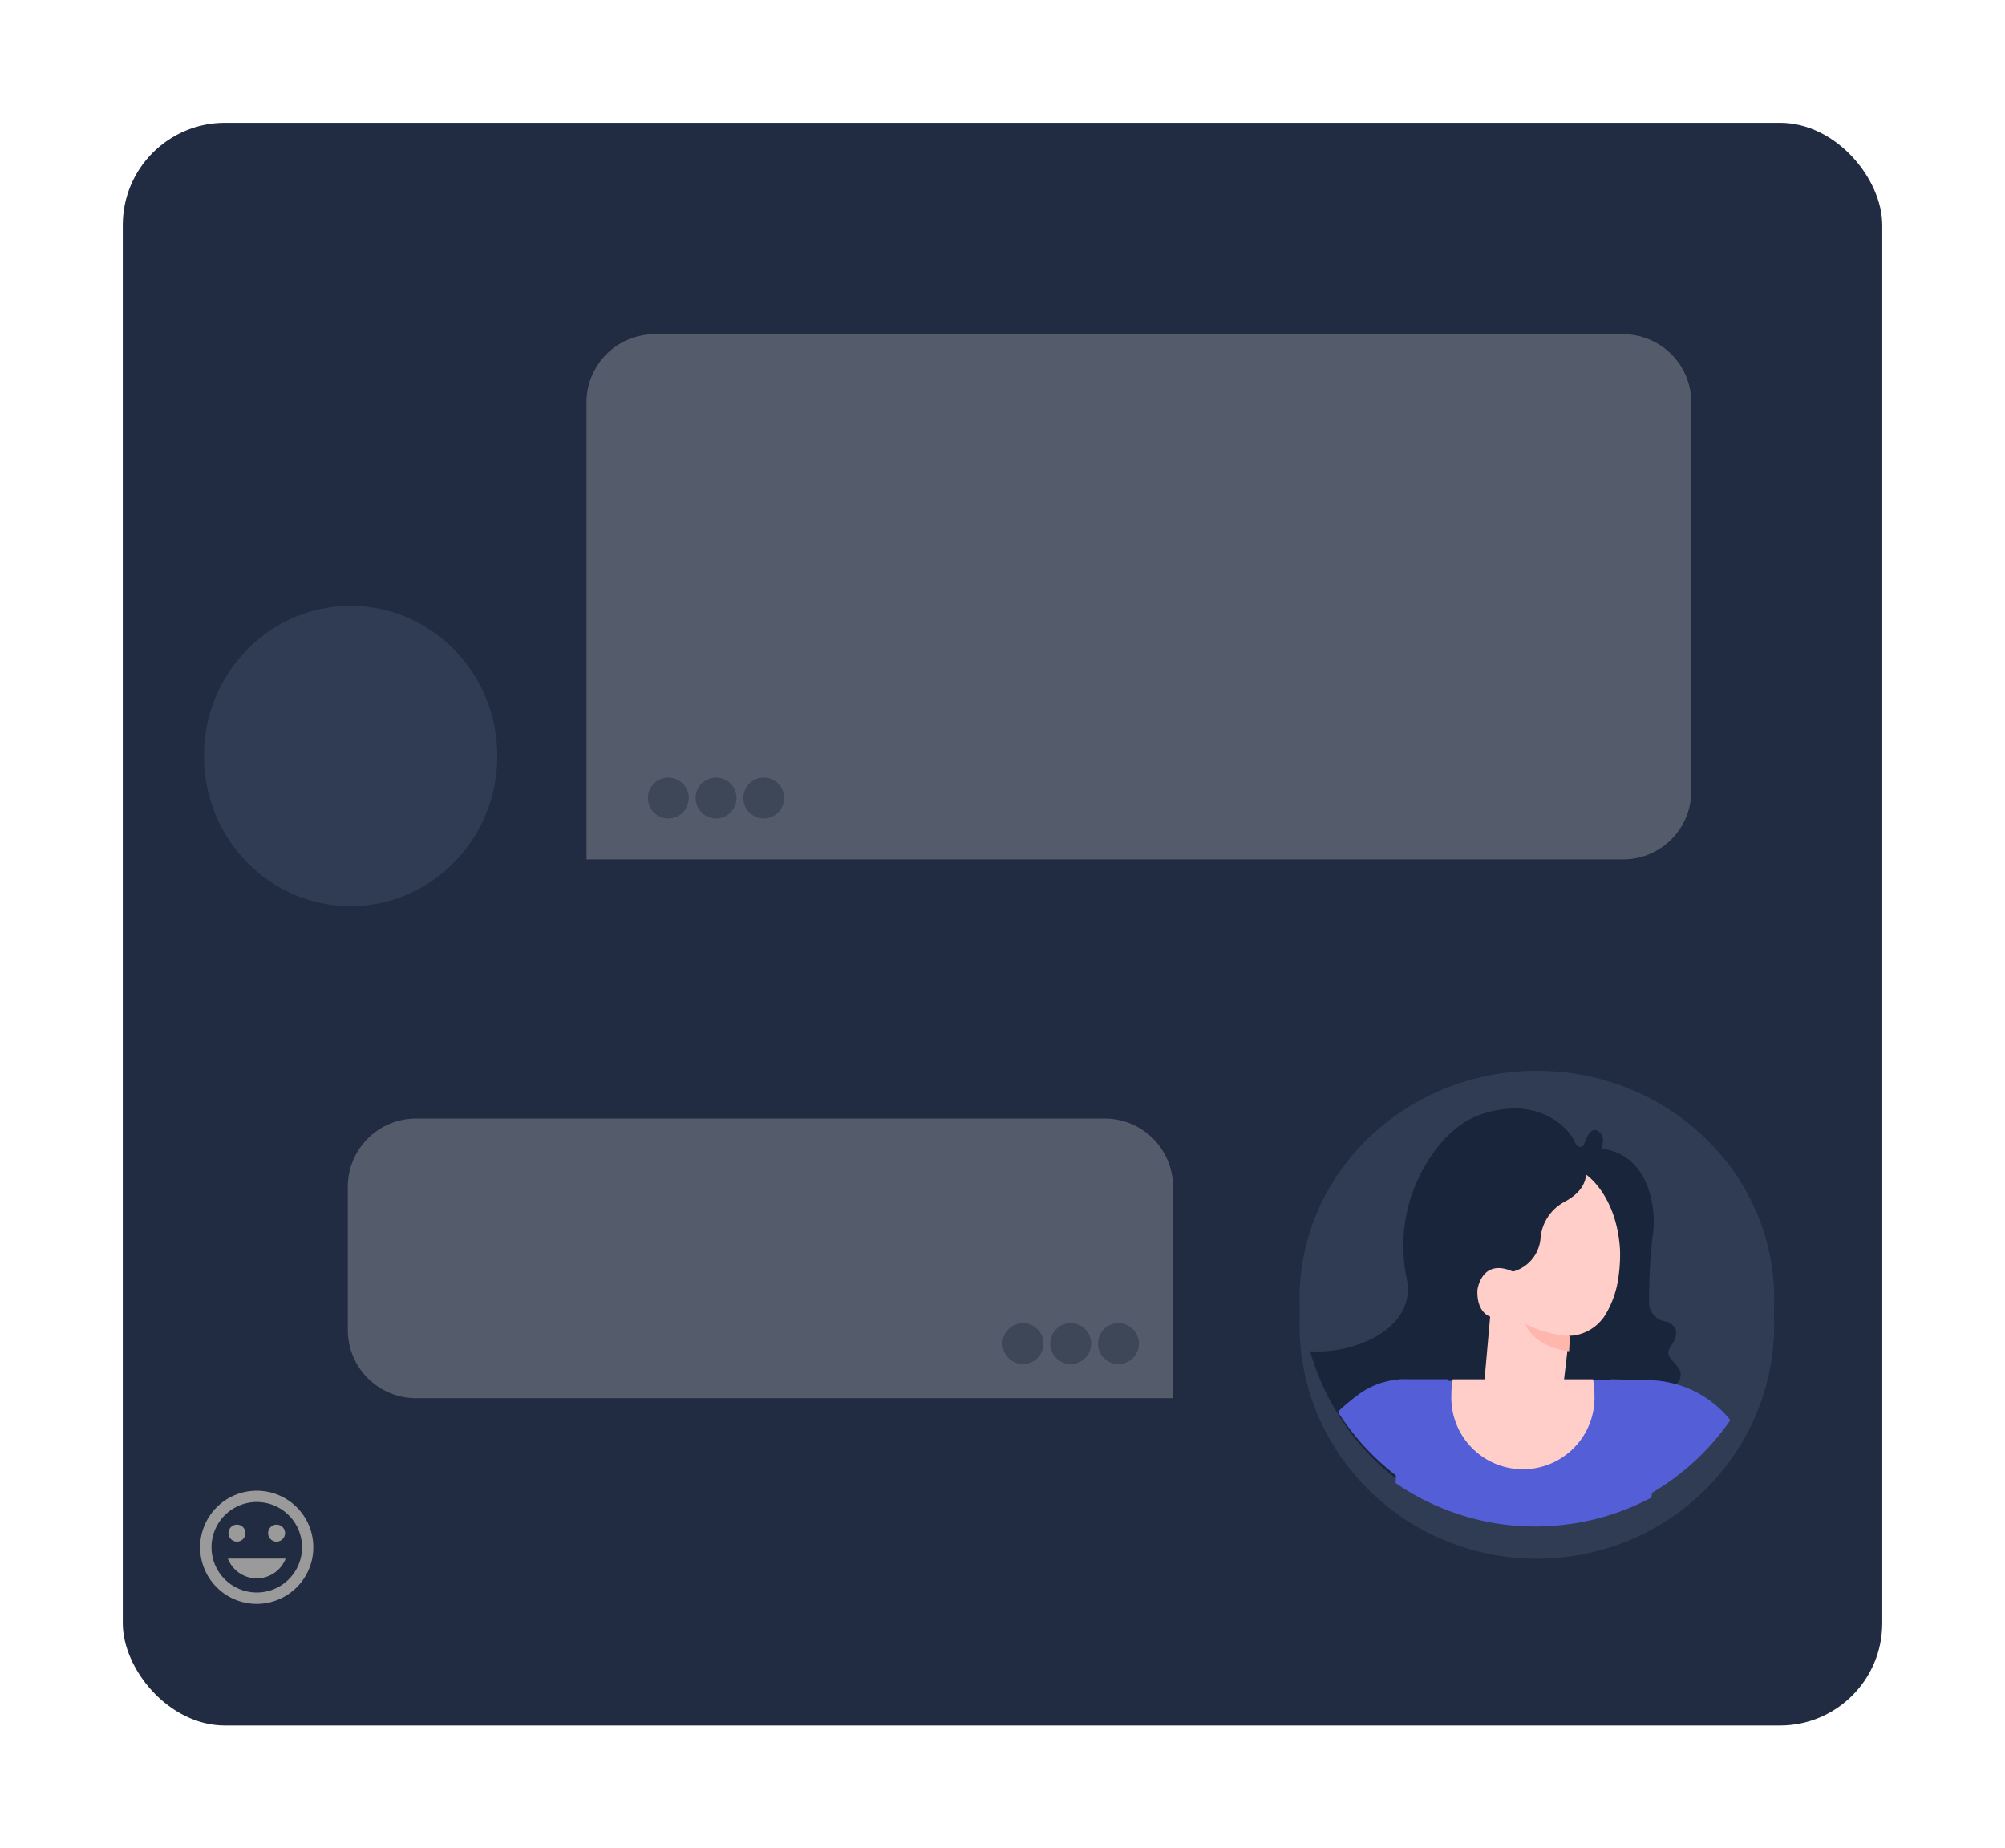
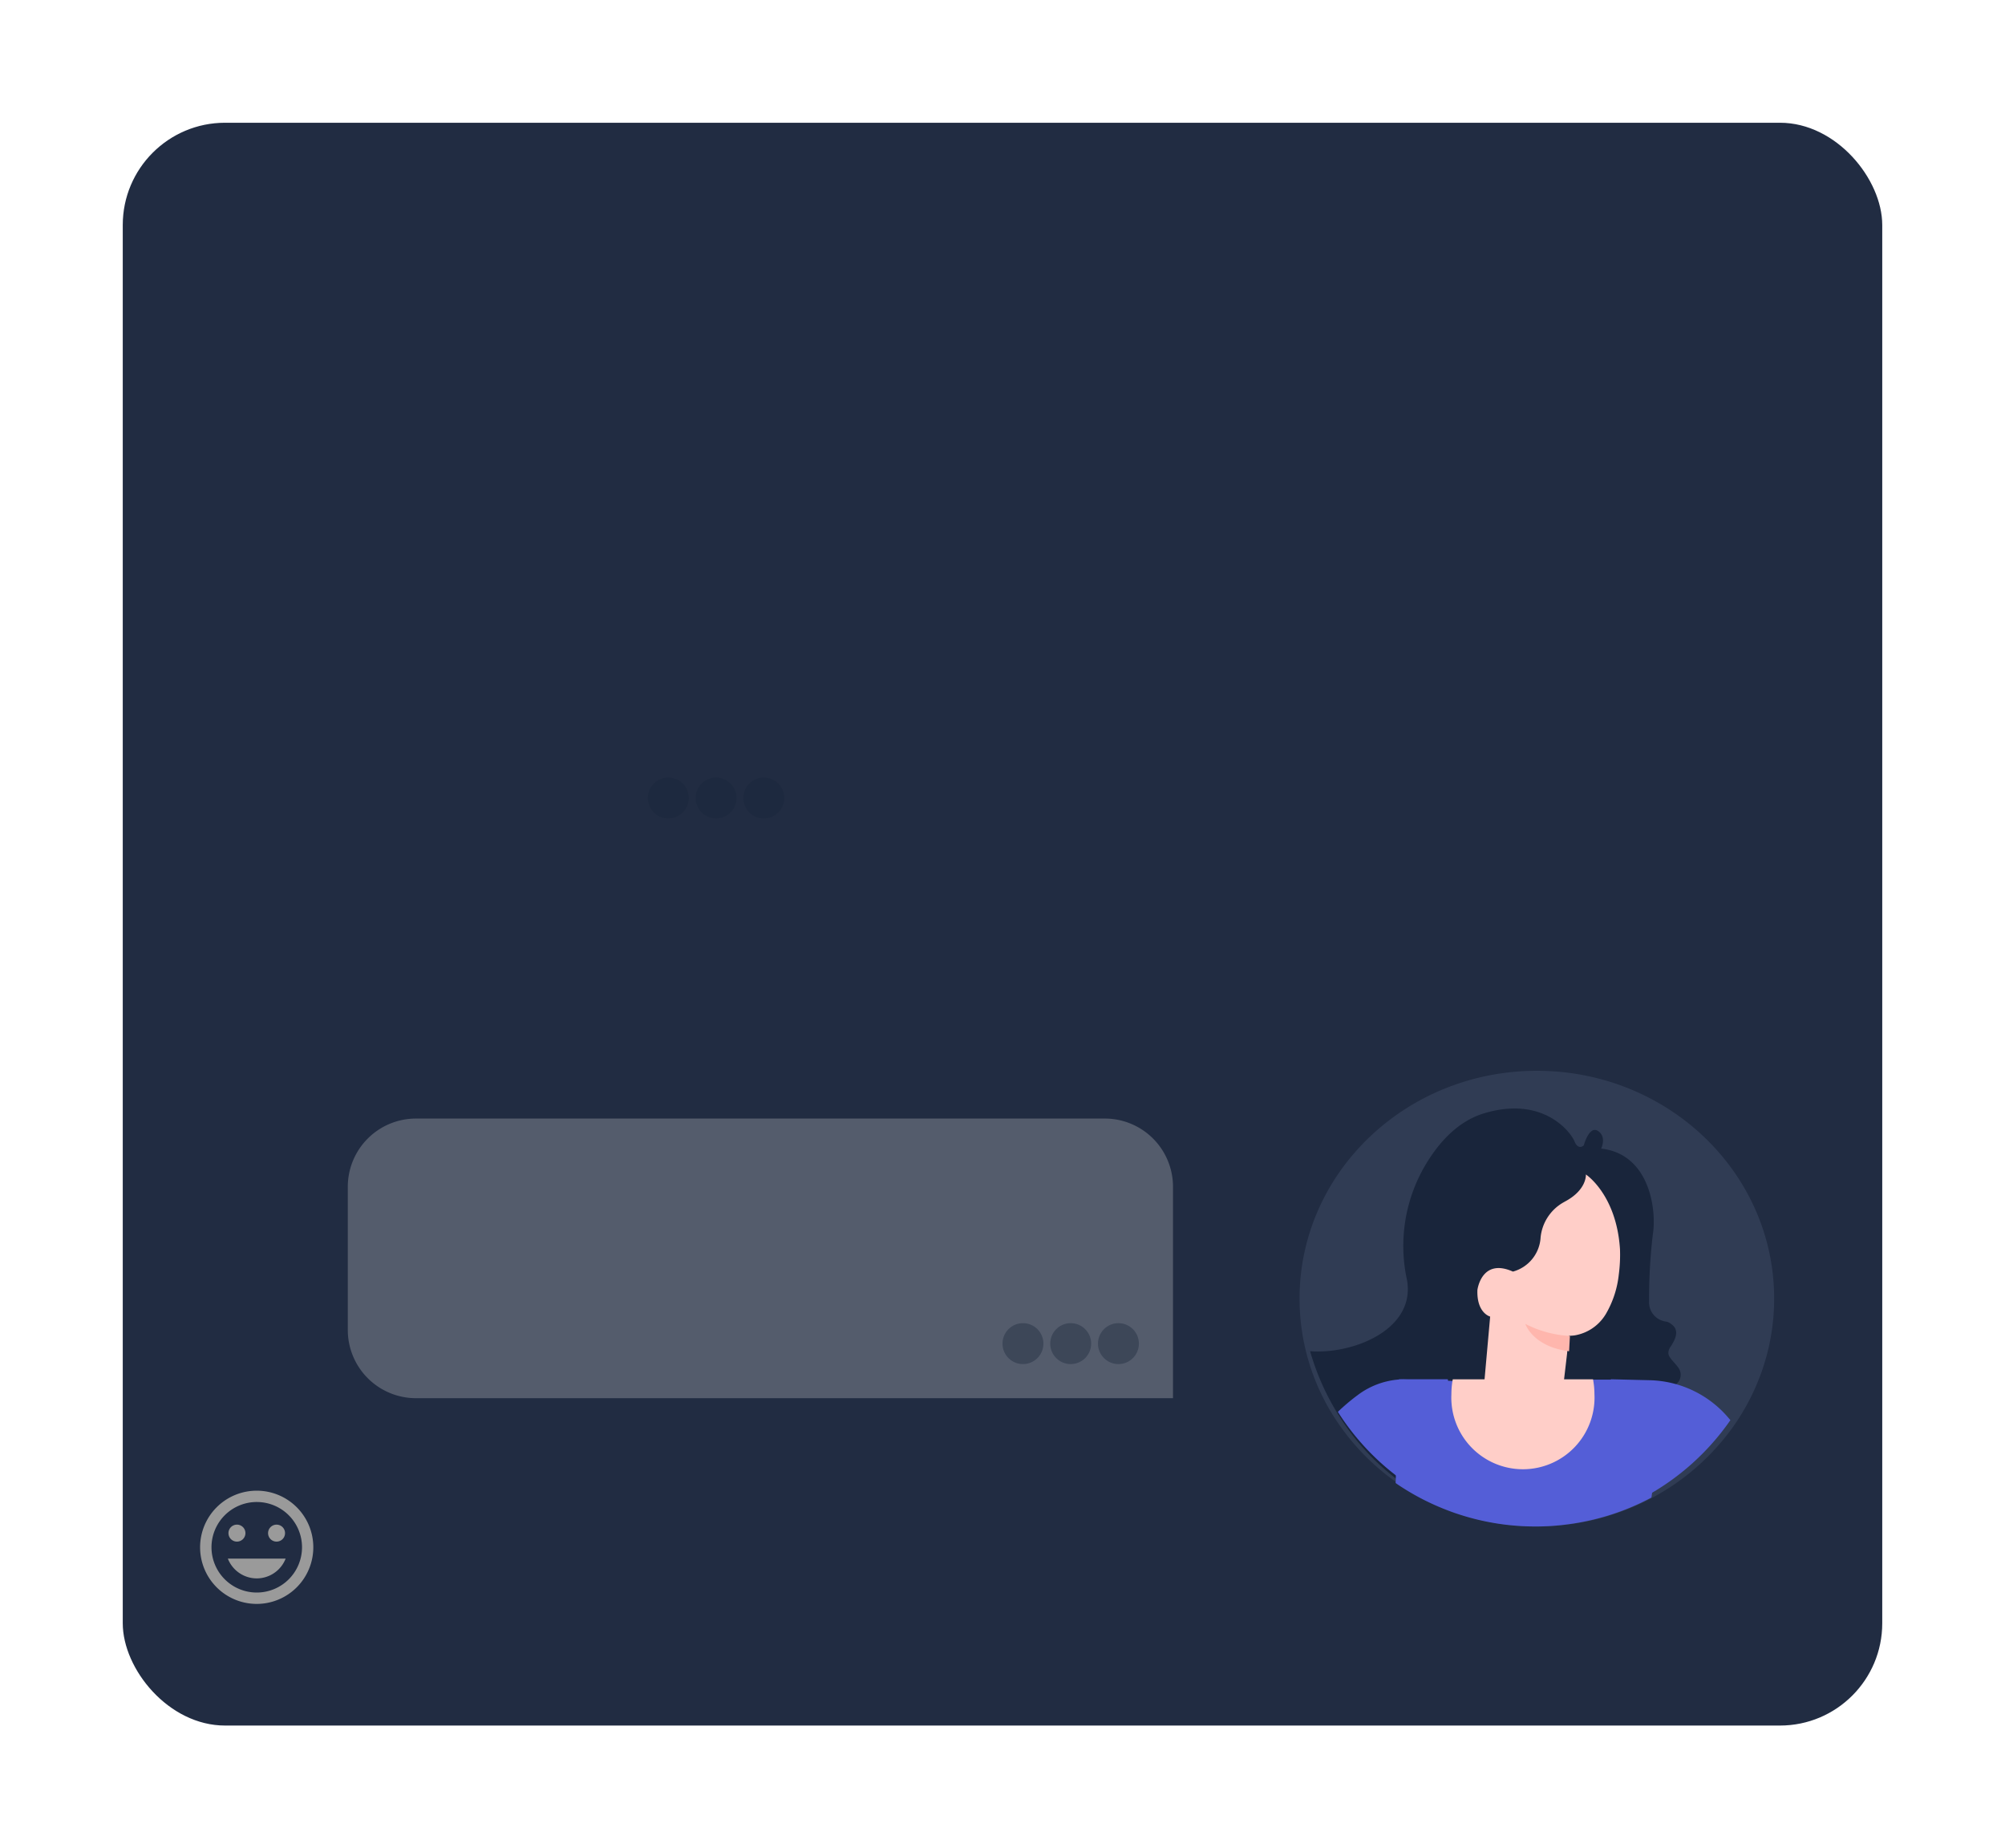
<svg xmlns="http://www.w3.org/2000/svg" width="294" height="271" viewBox="0 0 294 271">
  <defs>
    <style>.a{fill:#303c54;}.b{fill:#212c42;}.c{clip-path:url(#g);}.d{fill:#545ed7;}.e{fill:#ffcec8;}.f{fill:#fff;}.g,.l{fill:#19253b;}.h{fill:#ffb1a8;}.i{fill:#ffb6ad;}.j{fill:#545c6c;}.k{fill:#9a9a9a;}.l{opacity:0.383;}.m{filter:url(#h);}.n{filter:url(#e);}.o{filter:url(#c);}.p{filter:url(#a);}</style>
    <filter id="a" x="11.905" y="70.823" width="79.012" height="80.04" filterUnits="userSpaceOnUse">
      <feOffset dy="3" input="SourceAlpha" />
      <feGaussianBlur stdDeviation="6" result="b" />
      <feFlood flood-opacity="0.42" />
      <feComposite operator="in" in2="b" />
      <feComposite in="SourceGraphic" />
    </filter>
    <filter id="c" x="0" y="0" width="294" height="271" filterUnits="userSpaceOnUse">
      <feOffset dy="3" input="SourceAlpha" />
      <feGaussianBlur stdDeviation="6" result="d" />
      <feFlood flood-opacity="0.424" />
      <feComposite operator="in" in2="d" />
      <feComposite in="SourceGraphic" />
    </filter>
    <filter id="e" x="11.905" y="70.823" width="79.012" height="80.04" filterUnits="userSpaceOnUse">
      <feOffset dy="3" input="SourceAlpha" />
      <feGaussianBlur stdDeviation="6" result="f" />
      <feFlood flood-opacity="0.42" />
      <feComposite operator="in" in2="f" />
      <feComposite in="SourceGraphic" />
    </filter>
    <clipPath id="g">
      <g class="p" transform="matrix(1, 0, 0, 1, 0, 0)">
        <ellipse class="a" cx="21.506" cy="22.02" rx="21.506" ry="22.02" />
      </g>
    </clipPath>
    <filter id="h" x="172.556" y="141.995" width="105.594" height="104.541" filterUnits="userSpaceOnUse">
      <feOffset dy="3" input="SourceAlpha" />
      <feGaussianBlur stdDeviation="6" result="i" />
      <feFlood flood-opacity="0.42" />
      <feComposite operator="in" in2="i" />
      <feComposite in="SourceGraphic" />
    </filter>
  </defs>
  <g transform="translate(-1615 -573.913)">
    <g class="o" transform="matrix(1, 0, 0, 1, 1615, 573.91)">
      <rect class="b" width="258" height="235" rx="15" transform="translate(18 15)" />
    </g>
    <g transform="translate(1644.905 659.736)">
      <g class="n" transform="matrix(1, 0, 0, 1, -29.9, -85.82)">
-         <ellipse class="a" cx="21.506" cy="22.02" rx="21.506" ry="22.02" transform="translate(29.9 85.82)" />
-       </g>
+         </g>
      <g class="c" transform="translate(0)">
        <g transform="translate(0 -0.392)">
          <g transform="translate(0 30.36)">
            <path class="d" d="M1154.558,751.259a19.248,19.248,0,0,1,3.228-.724l7.088-.935,1.889-.252h20.856a19.076,19.076,0,0,1,8.807,2.159,23.844,23.844,0,0,1-41.867-.248Z" transform="translate(-1154.558 -749.347)" />
          </g>
          <g transform="translate(12.194 30.088)">
            <path class="e" d="M1281.3,747.046a8.446,8.446,0,0,1-16.745.087l1.973-.239Z" transform="translate(-1264.552 -746.894)" />
          </g>
          <g transform="translate(11.768 29.814)">
            <path class="f" d="M1269.486,752.654a8.879,8.879,0,0,1-8.772-7.663.426.426,0,0,1,.844-.117,8.019,8.019,0,0,0,15.9-.082.426.426,0,0,1,.846.107,8.9,8.9,0,0,1-8.116,7.728Q1269.835,752.654,1269.486,752.654Z" transform="translate(-1260.709 -744.419)" />
          </g>
          <g transform="translate(7.196)">
            <g transform="translate(7.637 8.447)">
              <path class="e" d="M1300.384,570.711s3.409-1.561,3.194-7.026l-.3-7.345-4.476-4.649-8.2,4.892.9,5.386-3.154,4.208V575h12.035Z" transform="translate(-1288.349 -551.69)" />
            </g>
            <path class="g" d="M1227.111,501.661a7.436,7.436,0,0,1-4.345-2.039,2.451,2.451,0,0,1-.656-2.169,1.293,1.293,0,0,1,1.459-1.1s-4.819-3.239-4.012-8.33c0,0,.408-2.668,3.928-1.155,0,0-2.88-3.224-.712-6.411a2.264,2.264,0,0,1,3.268-.436s-.2-1.888,1.419-2.278,3.016,1.418,3.016,1.418.228-3.048,2.823-3.592,3.994,2.36,3.994,2.36a2.337,2.337,0,0,1,2.266-.3c1.15.558.755,2.043.755,2.043s2.5-.834,3.723,1.074-.808,4.254-.808,4.254,5.159.557,4.613,5.568-5.5,5.688-5.5,5.688l-.157-3.946c.012.23-1.146.346-1.271.34a1.719,1.719,0,0,1-1.576-1.049,4.036,4.036,0,0,1-.089-1.088,2.509,2.509,0,0,0-1.308-2.268,1.346,1.346,0,0,0-1.864,1.364,9.3,9.3,0,0,0,.219,1.583c.119.8-.009,1.838-.935,2.06a1.343,1.343,0,0,1-1.426-.651c-.42-.684-1.2-1.7-2.029-1.412-1.223.419-1.431,3.185-1.431,3.185l-3.37,4.062Z" transform="translate(-1219.467 -475.497)" />
            <g transform="translate(5.846 17.499)">
              <path class="e" d="M1277.811,636.36a2.813,2.813,0,1,1-2.594-3.015A2.813,2.813,0,0,1,1277.811,636.36Z" transform="translate(-1272.194 -633.337)" />
            </g>
            <g transform="translate(10.941 25.54)">
              <path class="h" d="M1326.884,707.8s-3.177,1.339-8.731-1.928c0,0,3.356,4.277,8.7,3.534Z" transform="translate(-1318.153 -705.872)" />
            </g>
          </g>
        </g>
      </g>
    </g>
    <g transform="translate(1805.556 730.908)">
      <g class="m" transform="matrix(1, 0, 0, 1, -190.56, -157)">
-         <ellipse class="a" cx="34.797" cy="34.27" rx="34.797" ry="34.27" transform="translate(190.56 157)" />
-       </g>
+         </g>
      <path class="a" d="M1696.886,1014.512a32.051,32.051,0,0,1-2.182,11.654,32.97,32.97,0,0,1-3.988,7.349.109.109,0,0,0-.026.032A34.556,34.556,0,0,1,1678.457,1044c-.7.36-1.425.7-2.161,1.015a35.513,35.513,0,0,1-8.465,2.448c-.482.077-.964.142-1.452.2a35,35,0,0,1-4.29.257,35.941,35.941,0,0,1-11.008-1.709c-.227-.071-.448-.141-.669-.224h-.006c-.114-.039-.234-.084-.348-.122-.214-.077-.429-.154-.642-.238a34.926,34.926,0,0,1-5.8-2.8q-.633-.376-1.245-.79a34.005,34.005,0,0,1-9.67-9.643c-.06-.083-.121-.173-.174-.257a32.495,32.495,0,0,1-3.333-6.713c-.053-.148-.1-.289-.154-.437-.094-.27-.18-.54-.267-.81a32.3,32.3,0,0,1-1.479-9.662c0-18.45,15.578-33.406,34.8-33.406S1696.886,996.062,1696.886,1014.512Z" transform="translate(-1627.292 -981.106)" />
      <g transform="translate(1.537 5.527)">
        <g transform="translate(22.647 7.576)">
          <path class="e" d="M1805.557,1098.772c.929,5.709.336,19.078-7.722,18.78l-.716,9.345h-12.7l1.143-11.976s-5.52-2.258-1.667-6.766c0,0-3.025-18.232,15.877-16.225,0,0,.09.022.248.069A8.174,8.174,0,0,1,1805.557,1098.772Z" transform="translate(-1782.534 -1091.776)" />
        </g>
        <path class="g" d="M1685.813,1102.535c-.961.828-1.637,1.307-1.637,1.307l-4.918-6.543-1.193-1.585-4.733-6.293.265-2.274.086-.709.484-4.137.265-2.225a6.584,6.584,0,0,0,5.369-3.206.61.61,0,0,0,.066-.111,14.515,14.515,0,0,0,1.843-5.709c0-.014.007-.035.007-.049a22.111,22.111,0,0,0,.166-3.644c-.517-8.031-5-10.959-5-10.959s.179,2.184-2.943,3.9c-.126.069-.252.139-.371.209a6.665,6.665,0,0,0-3.327,5.118,5.522,5.522,0,0,1-4.056,5.014c-4.627-2.065-5.21,2.7-5.21,2.7-.119,3.4,1.869,3.894,1.869,3.894l-.822,9.207-.026.347-.192,2.149-.146.487-3.334,11.244-.928,3.136-.51,1.725a33.442,33.442,0,0,1-5.747-3.032q-.626-.406-1.233-.855a35.411,35.411,0,0,1-9.578-10.437c-.06-.09-.12-.188-.172-.278a36.55,36.55,0,0,1-3.3-7.267c-.053-.16-.1-.313-.153-.473-.093-.292-.179-.584-.265-.876,6.35.5,15.795-3.268,14.144-10.778-.106-.508-.2-1.043-.272-1.6a23.348,23.348,0,0,1,2.9-14.68c1.882-3.247,4.693-6.578,8.67-7.795,8.663-2.663,12.766,2.691,13.329,4.082s1.365.591,1.365.591.8-2.983,2.1-2.1.444,2.573.444,2.573c7.2.821,8.146,9.123,7.583,12.572a79.153,79.153,0,0,0-.55,9.77,2.84,2.84,0,0,0,2.347,3,1.7,1.7,0,0,1,.888.382c1.3.883.616,2.274-.08,3.317a1.548,1.548,0,0,0-.325,1.029,1.425,1.425,0,0,0,.265.6c.331.487.782.876,1.12,1.363a1.773,1.773,0,0,1,.126,2.107,2.528,2.528,0,0,1-.371.39,2.107,2.107,0,0,0-.371.41C1695.245,1093.21,1688.994,1099.8,1685.813,1102.535Z" transform="translate(-1636.432 -1046.722)" />
        <g transform="translate(31.571 31.583)">
          <path class="i" d="M1841.178,1236.316a16.008,16.008,0,0,1-6.54-1.769s1.058,3.328,6.415,4.013Z" transform="translate(-1834.638 -1234.547)" />
        </g>
        <g transform="translate(12.561 39.708)">
          <path class="d" d="M1760.287,1284.012l-2.149,14.958-.174,1.231c-.73.389-1.481.758-2.246,1.1a35.775,35.775,0,0,1-8.8,2.649c-.5.084-1,.153-1.509.216a34.924,34.924,0,0,1-4.457.278,35.976,35.976,0,0,1-11.439-1.85c-.236-.076-.466-.153-.7-.243h-.007c-.118-.042-.244-.09-.362-.132-.222-.083-.445-.167-.667-.257a35.721,35.721,0,0,1-6.029-3.032q-.657-.407-1.293-.855l.508-15.208,3.331.1h.007l2.253.07,5.806.167h.1l.577.014.1.007,12.176.362.341.007.925-.679h6.619l.23.909Z" transform="translate(-1720.463 -1282.865)" />
        </g>
        <g transform="translate(20.731 39.713)">
          <path class="e" d="M1762.652,1285.058a10.5,10.5,0,1,1-20.974,0,11.729,11.729,0,0,1,.2-2.161h20.566A11.74,11.74,0,0,1,1762.652,1285.058Z" transform="translate(-1741.678 -1282.897)" />
        </g>
        <g transform="translate(37.862 39.704)">
          <path class="d" d="M1901.584,1288.836a.118.118,0,0,0-.028.035,36.359,36.359,0,0,1-12.711,11.313c-.73.389-1.481.758-2.246,1.1a35.782,35.782,0,0,1-8.8,2.649c.543-2.531,1.147-4.944,1.752-7.169v-.007c1.69-6.238,3.428-11.042,4.158-12.976.223-.577.348-.89.362-.932v-.007l5.674.139a15.615,15.615,0,0,1,11.619,5.6Z" transform="translate(-1877.802 -1282.842)" />
        </g>
        <g transform="translate(4.082 39.701)">
          <path class="d" d="M1678.744,1302.183c-.222-.083-.445-.167-.668-.257a35.735,35.735,0,0,1-6.029-3.032q-.657-.407-1.293-.855a36.114,36.114,0,0,1-10.048-10.437,30.445,30.445,0,0,1,2.99-2.517,11.54,11.54,0,0,1,6.85-2.26h6.279v.014c.007.028.014.076.028.16.139.953.8,5.758,1.412,12.795v.014c.125,1.384.236,2.851.348,4.395C1678.654,1300.848,1678.7,1301.509,1678.744,1302.183Z" transform="translate(-1660.706 -1282.824)" />
        </g>
      </g>
    </g>
-     <path class="j" d="M10,0H152a10,10,0,0,1,10,10V67a10,10,0,0,1-10,10H0a0,0,0,0,1,0,0V10A10,10,0,0,1,10,0Z" transform="translate(1701 622.913)" />
    <path class="j" d="M10,0H111a10,10,0,0,1,10,10V41a0,0,0,0,1,0,0H10A10,10,0,0,1,0,31V10A10,10,0,0,1,10,0Z" transform="translate(1666 737.913)" />
    <path class="k" d="M11.288,3a8.3,8.3,0,1,0,8.3,8.3A8.292,8.292,0,0,0,11.288,3ZM11.3,17.933A6.637,6.637,0,1,1,17.933,11.3,6.635,6.635,0,0,1,11.3,17.933Zm2.9-7.467a1.244,1.244,0,1,0-1.244-1.244A1.243,1.243,0,0,0,14.2,10.467Zm-5.807,0A1.244,1.244,0,1,0,7.148,9.222,1.243,1.243,0,0,0,8.393,10.467Zm2.9,5.393a4.56,4.56,0,0,0,4.239-2.9H7.057A4.56,4.56,0,0,0,11.3,15.859Z" transform="translate(1641.353 789.475)" />
    <circle class="l" cx="3" cy="3" r="3" transform="translate(1710 687.913)" />
    <circle class="l" cx="3" cy="3" r="3" transform="translate(1717 687.913)" />
    <circle class="l" cx="3" cy="3" r="3" transform="translate(1724 687.913)" />
    <circle class="l" cx="3" cy="3" r="3" transform="translate(1762 767.913)" />
    <circle class="l" cx="3" cy="3" r="3" transform="translate(1769 767.913)" />
    <circle class="l" cx="3" cy="3" r="3" transform="translate(1776 767.913)" />
  </g>
</svg>